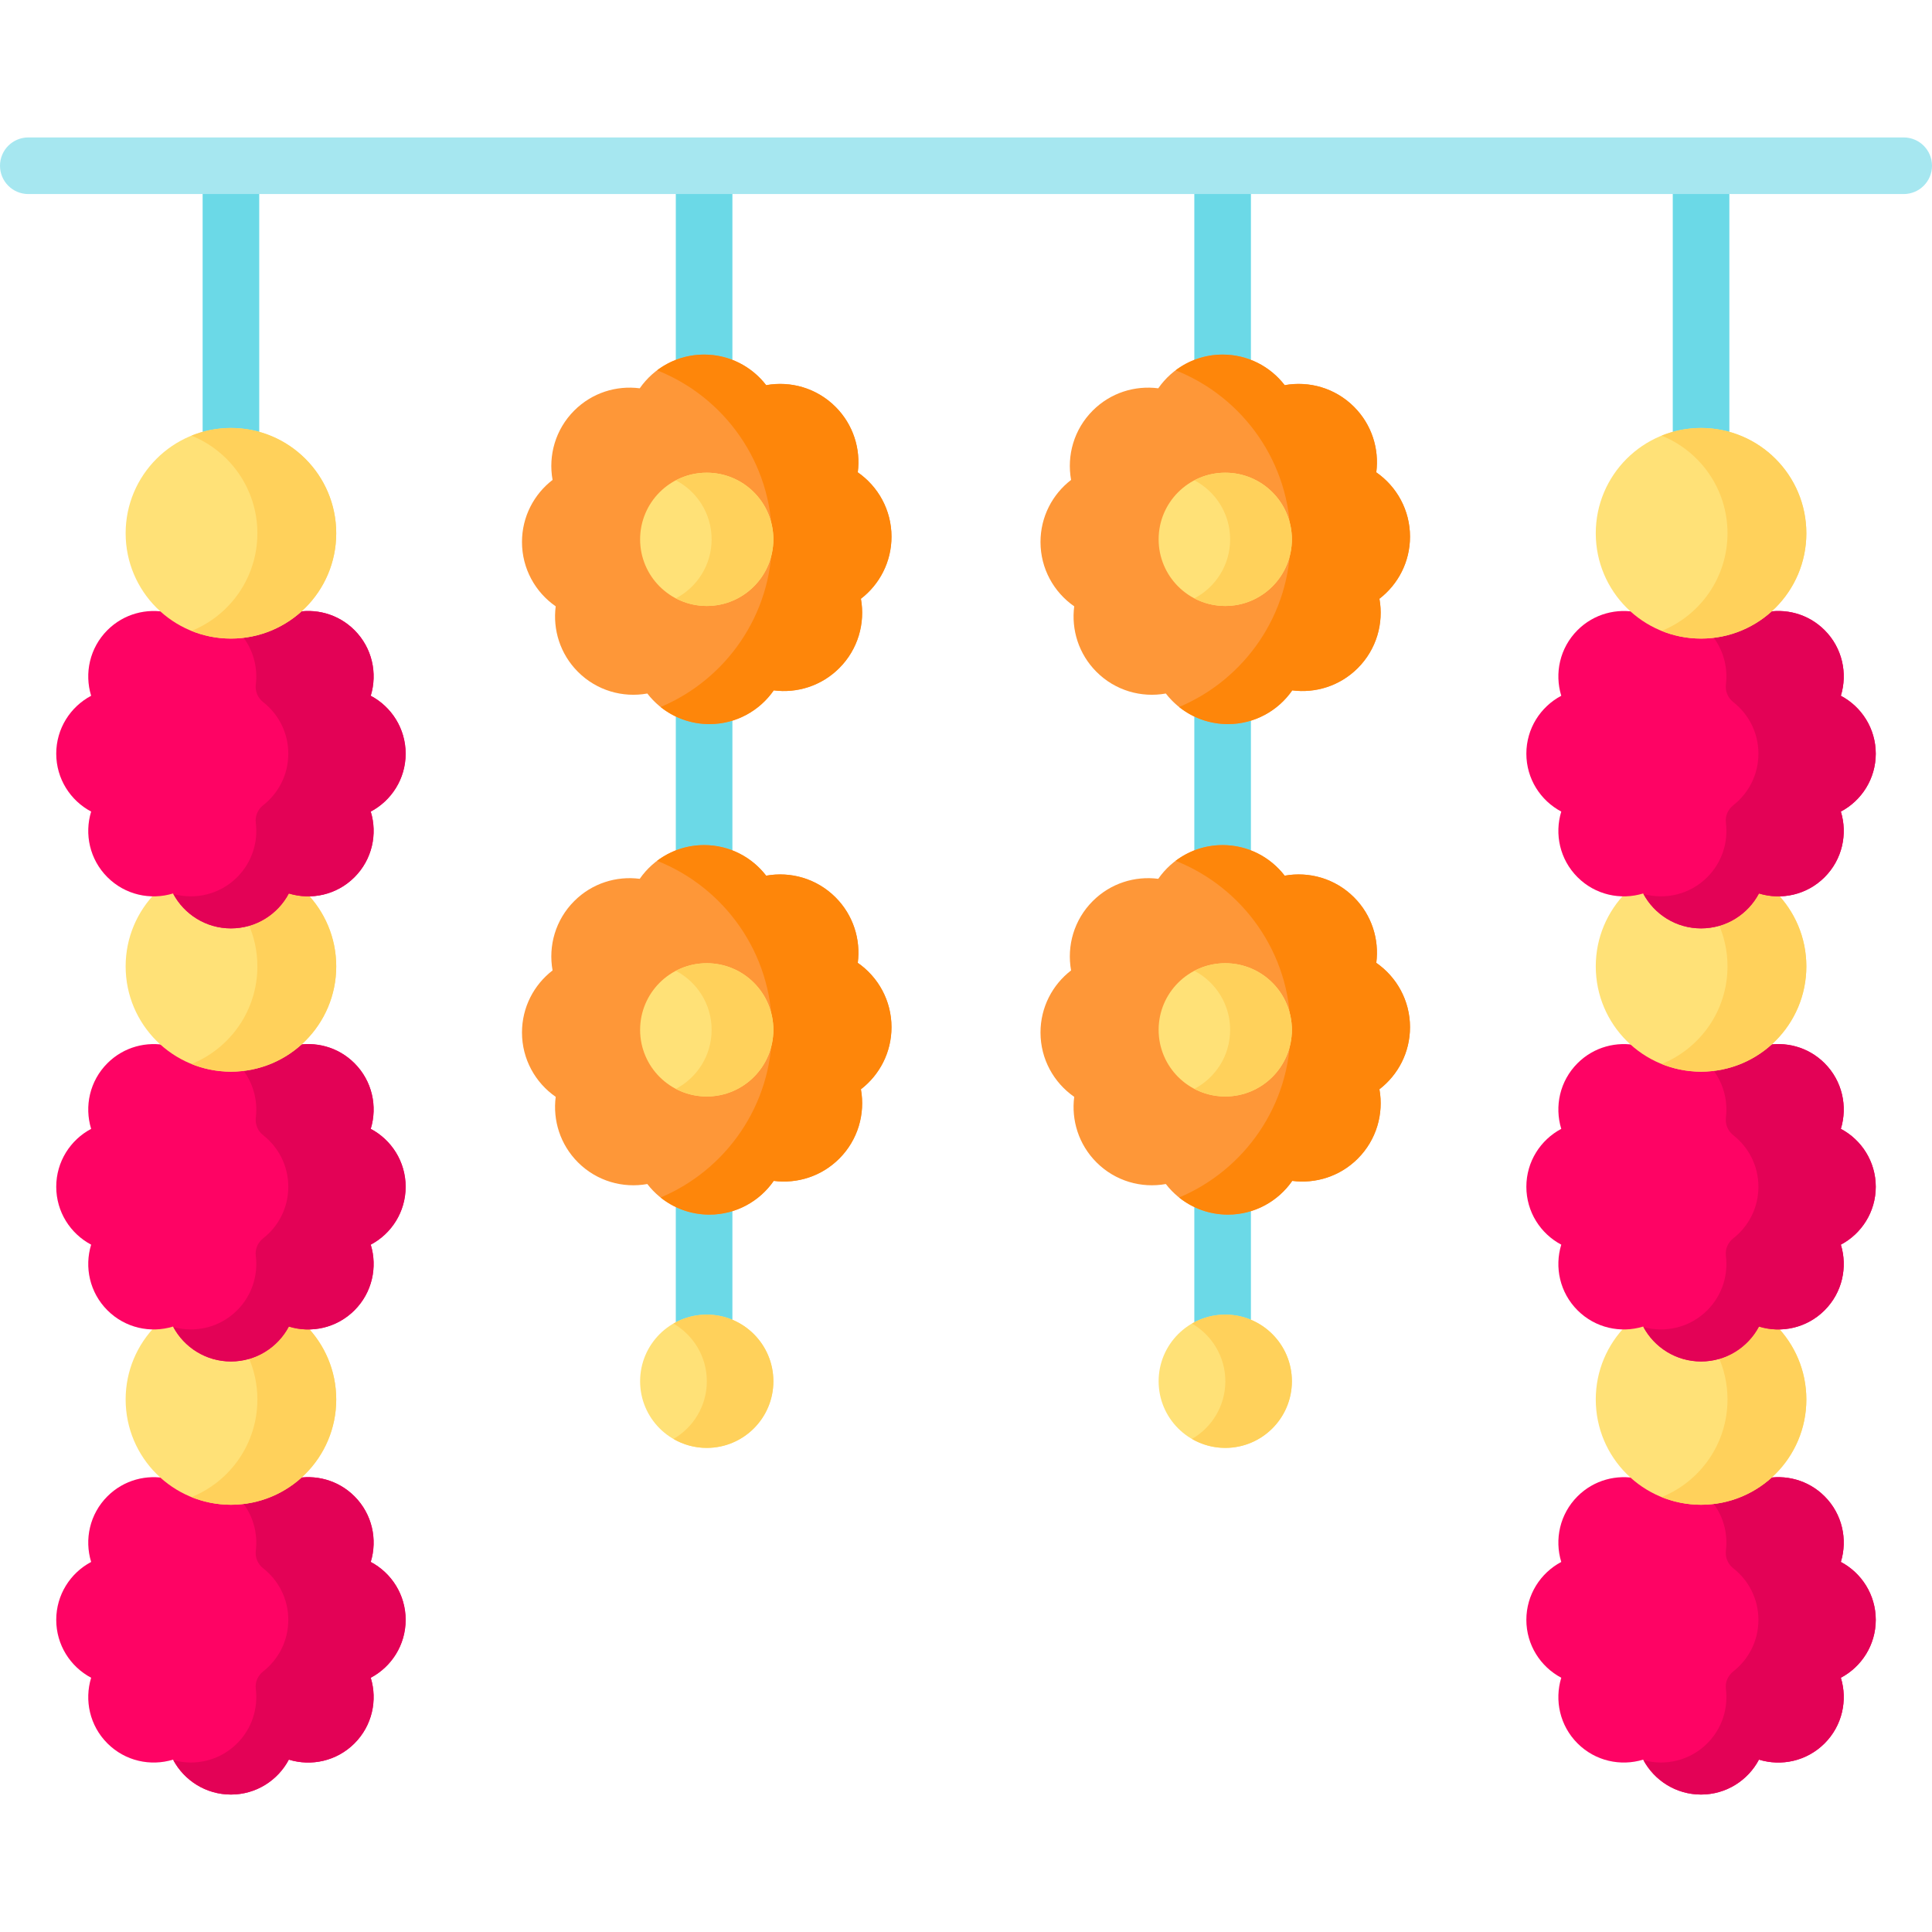
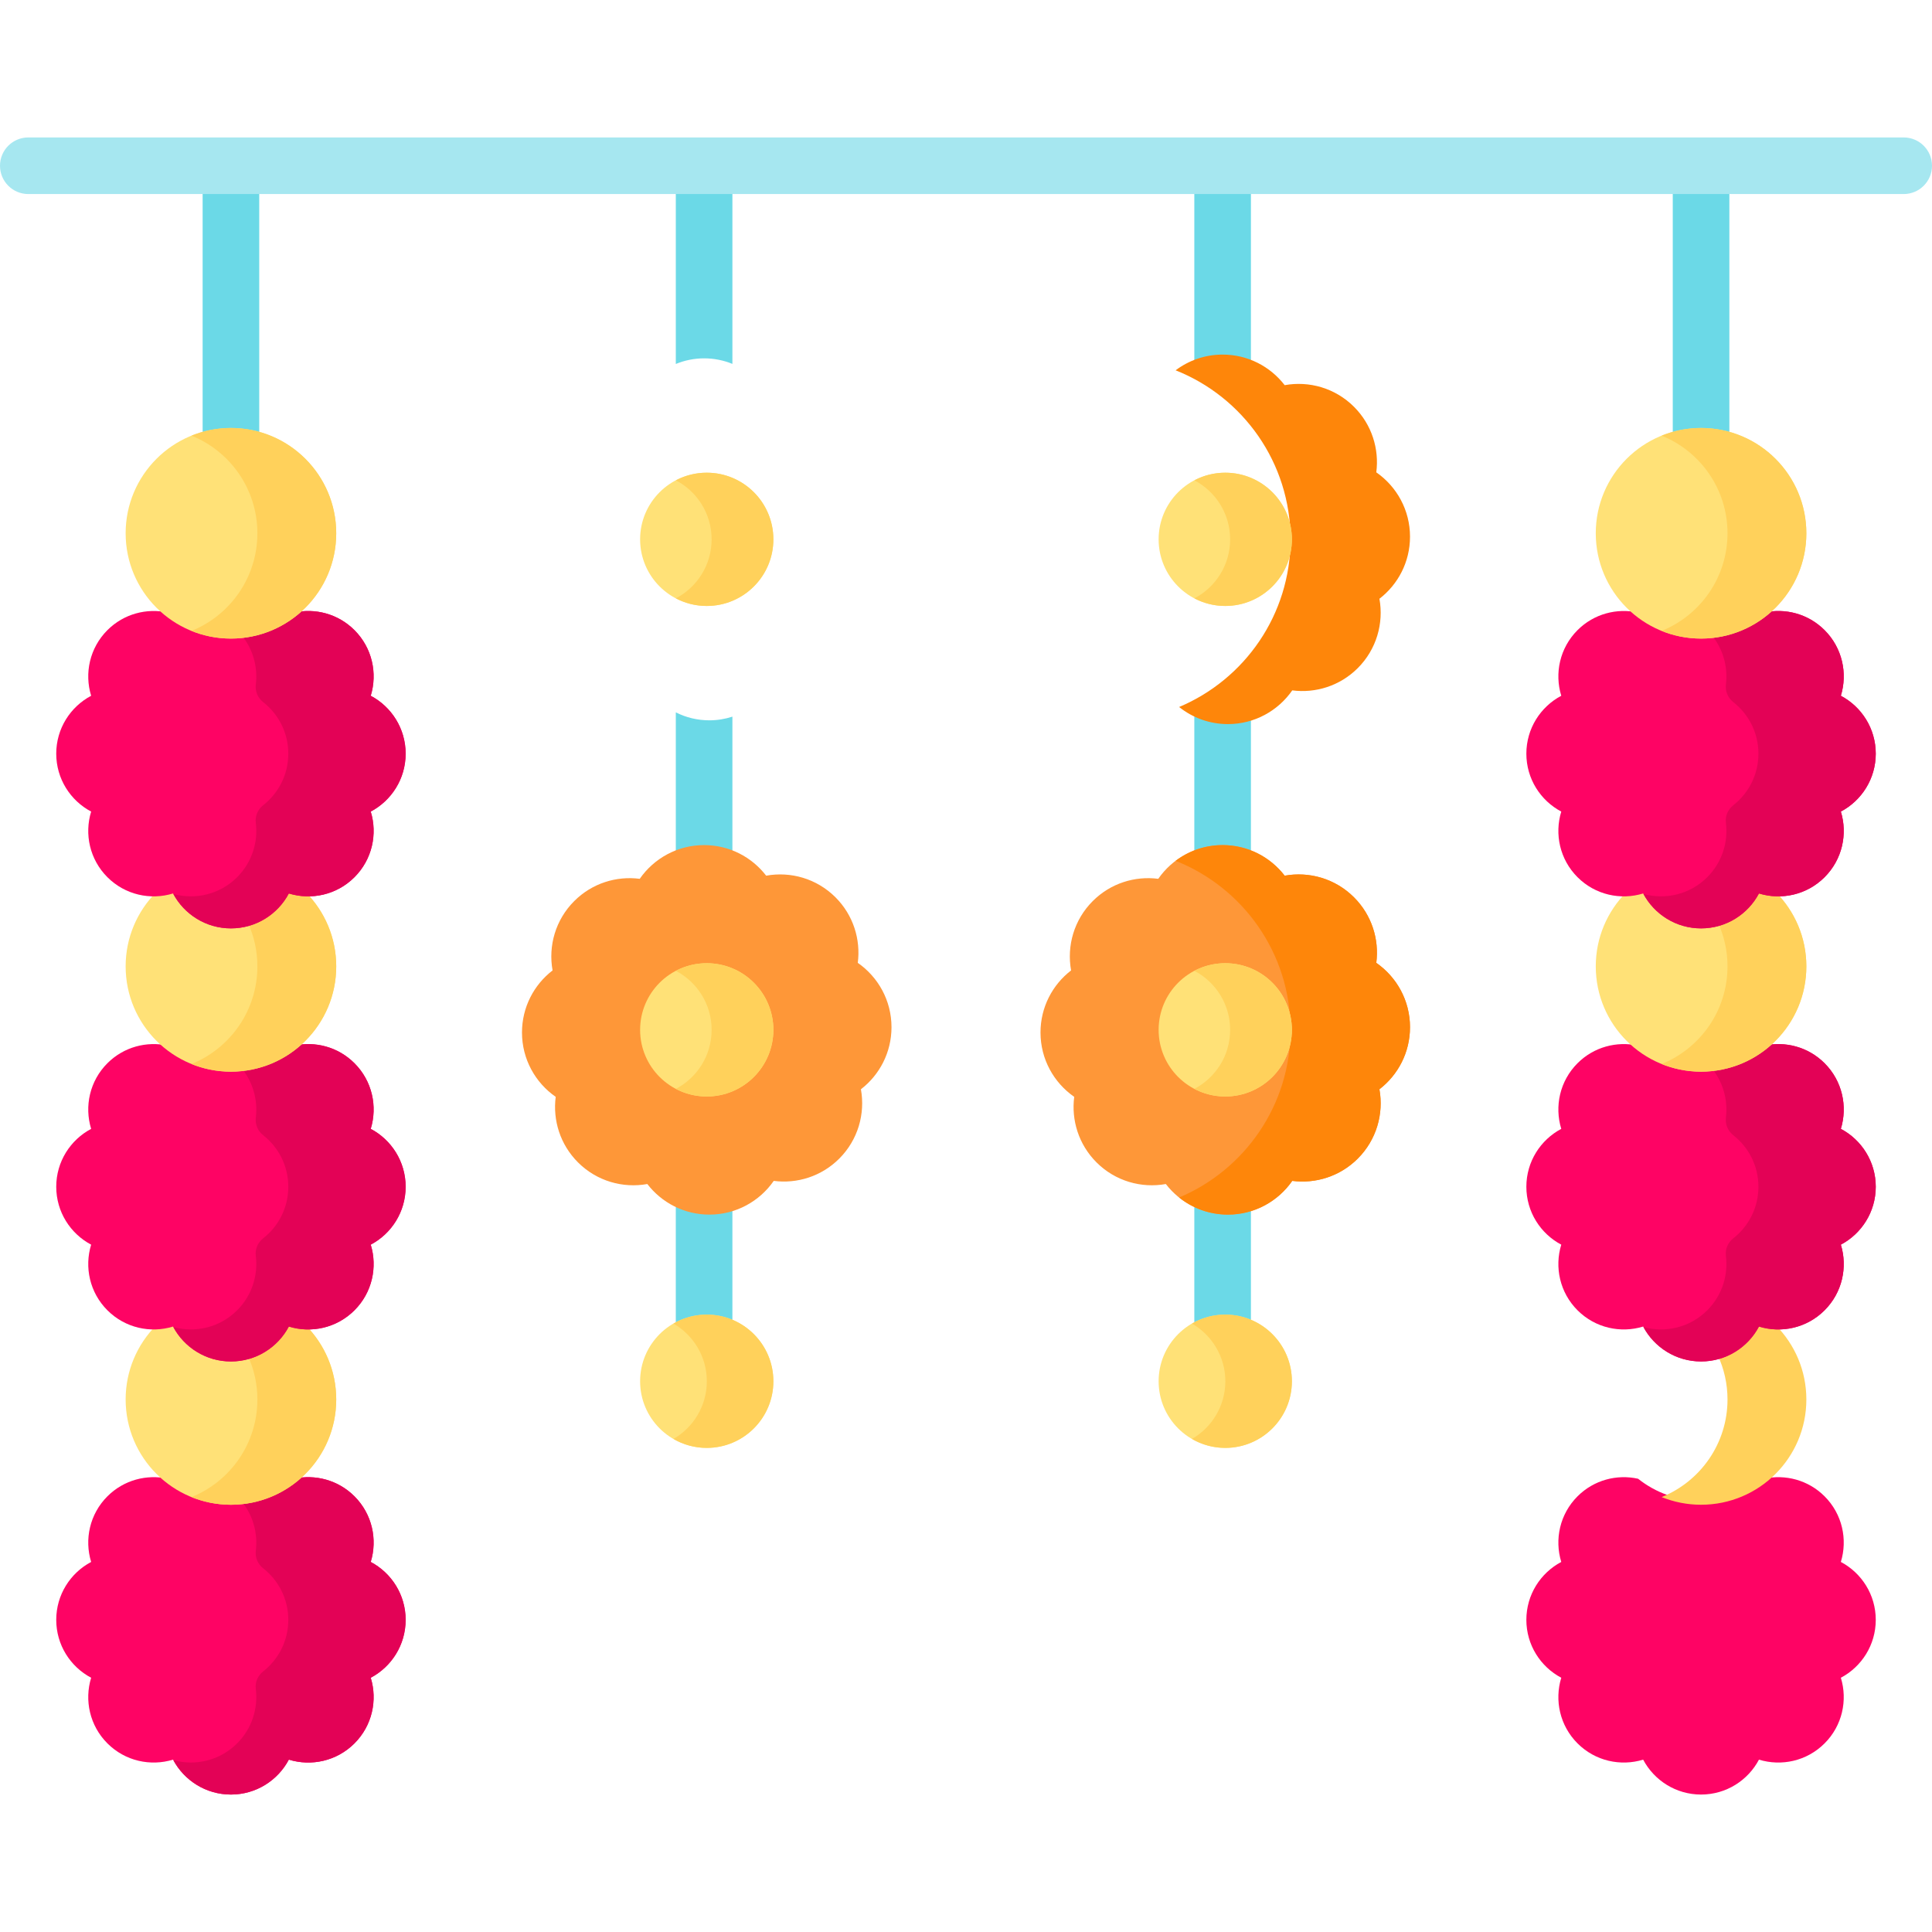
<svg xmlns="http://www.w3.org/2000/svg" width="512" viewBox="0 0 512 512" height="512" id="Capa_1">
  <g>
    <g>
      <g>
        <g>
          <path fill="#6bd9e7" d="m443.299 115.493c2.382-.693 4.897-1.072 7.5-1.072s5.118.379 7.5 1.072v-65.068h-15z" />
        </g>
        <g>
          <path fill="#fe0364" d="m497.096 429.277c0-6.657-3.751-12.432-9.251-15.345 1.829-5.949.398-12.685-4.31-17.392-4.356-4.356-10.449-5.901-16.049-4.658-4.586 3.65-10.385 5.84-16.688 5.84-6.304 0-12.102-2.189-16.689-5.84-5.6-1.243-11.692.302-16.048 4.658-4.707 4.707-6.139 11.443-4.31 17.392-5.5 2.913-9.251 8.688-9.251 15.345s3.751 12.432 9.251 15.345c-1.829 5.949-.398 12.685 4.31 17.392 4.707 4.707 11.443 6.139 17.392 4.31 2.913 5.5 8.688 9.251 15.345 9.251s12.432-3.751 15.345-9.251c5.949 1.829 12.685.398 17.392-4.31 4.707-4.707 6.139-11.443 4.31-17.392 5.5-2.912 9.251-8.688 9.251-15.345z" />
        </g>
        <g>
          <g>
-             <path fill="#e30256" d="m497.096 429.277c0-6.657-3.751-12.432-9.25-15.345 1.829-5.949.398-12.685-4.31-17.392-4.356-4.356-10.449-5.901-16.049-4.658-3.948 3.142-8.797 5.192-14.089 5.704 3.233 3.803 4.563 8.667 3.991 13.345-.221 1.809.521 3.562 1.956 4.687 4.051 3.177 6.656 8.112 6.656 13.659s-2.605 10.483-6.656 13.659c-1.42 1.114-2.186 2.845-1.962 4.636.644 5.134-1 10.5-4.943 14.442-4.582 4.582-11.083 6.051-16.912 4.44 2.935 5.427 8.667 9.121 15.271 9.121 6.657 0 12.432-3.751 15.345-9.251 5.949 1.829 12.685.398 17.392-4.31 4.707-4.707 6.138-11.443 4.31-17.392 5.499-2.912 9.25-8.688 9.25-15.345z" />
-           </g>
+             </g>
        </g>
        <g>
-           <path fill="#ffe177" d="m466.454 350.545-.832-.256-.408.77c-2.84 5.36-8.363 8.69-14.415 8.69-6.051 0-11.575-3.33-14.415-8.69l-.408-.77-.832.256c-1.355.417-2.757.644-4.175.699-4.99 5.041-8.074 11.973-8.074 19.627 0 15.411 12.493 27.904 27.904 27.904s27.904-12.493 27.904-27.904c0-7.654-3.084-14.586-8.074-19.627-1.418-.056-2.82-.282-4.175-.699z" />
-         </g>
+           </g>
        <g>
          <g>
            <path fill="#ffd15b" d="m470.628 351.244c-1.418-.055-2.82-.282-4.175-.699l-.832-.256-.408.77c-2.127 4.015-5.76 6.891-9.993 8.081 1.657 3.567 2.587 7.539 2.587 11.731 0 11.715-7.223 21.738-17.456 25.874 3.228 1.305 6.752 2.03 10.448 2.03 15.411 0 27.904-12.493 27.904-27.904-.001-7.654-3.084-14.586-8.075-19.627z" />
          </g>
        </g>
        <g>
          <path fill="#fe0364" d="m497.096 314.504c0-6.657-3.751-12.432-9.251-15.345 1.829-5.949.398-12.685-4.31-17.392-4.356-4.356-10.449-5.901-16.049-4.658-4.586 3.65-10.385 5.84-16.688 5.84-6.304 0-12.102-2.189-16.689-5.84-5.6-1.243-11.692.302-16.048 4.658-4.707 4.707-6.139 11.443-4.31 17.392-5.5 2.913-9.251 8.688-9.251 15.345s3.751 12.432 9.251 15.345c-1.829 5.949-.398 12.685 4.31 17.392 4.707 4.707 11.443 6.139 17.392 4.31 2.913 5.5 8.688 9.251 15.345 9.251s12.432-3.751 15.345-9.251c5.949 1.829 12.685.398 17.392-4.31 4.707-4.707 6.139-11.443 4.31-17.392 5.5-2.913 9.251-8.688 9.251-15.345z" />
        </g>
        <g>
          <g>
            <path fill="#e30256" d="m497.096 314.504c0-6.657-3.751-12.432-9.25-15.345 1.829-5.949.398-12.685-4.31-17.392-4.356-4.356-10.449-5.901-16.049-4.658-3.948 3.142-8.797 5.192-14.089 5.704 3.233 3.803 4.563 8.667 3.991 13.345-.221 1.809.521 3.562 1.956 4.687 4.051 3.177 6.656 8.112 6.656 13.66s-2.605 10.483-6.656 13.66c-1.42 1.114-2.186 2.845-1.962 4.636.644 5.134-1 10.5-4.943 14.442-4.582 4.582-11.083 6.051-16.912 4.44 2.935 5.427 8.667 9.12 15.271 9.12 6.657 0 12.432-3.751 15.345-9.251 5.949 1.829 12.685.398 17.392-4.31 4.707-4.707 6.138-11.443 4.31-17.392 5.499-2.914 9.25-8.689 9.25-15.346z" />
          </g>
        </g>
        <g>
          <path fill="#ffe177" d="m466.454 235.771-.832-.256-.408.77c-2.84 5.36-8.363 8.69-14.415 8.69-6.051 0-11.575-3.33-14.415-8.69l-.408-.77-.832.256c-1.355.417-2.757.644-4.175.699-4.99 5.041-8.074 11.973-8.074 19.627 0 15.411 12.493 27.904 27.904 27.904s27.904-12.493 27.904-27.904c0-7.654-3.084-14.586-8.074-19.627-1.418-.055-2.82-.282-4.175-.699z" />
        </g>
        <g>
          <g>
            <path fill="#ffd15b" d="m470.628 236.47c-1.418-.055-2.82-.282-4.175-.699l-.832-.256-.408.77c-2.127 4.015-5.76 6.891-9.993 8.081 1.657 3.567 2.587 7.539 2.587 11.731 0 11.715-7.223 21.738-17.456 25.874 3.228 1.305 6.752 2.03 10.448 2.03 15.411 0 27.904-12.493 27.904-27.904-.001-7.653-3.084-14.585-8.075-19.627z" />
          </g>
        </g>
        <g>
          <path fill="#fe0364" d="m497.096 199.731c0-6.657-3.751-12.432-9.251-15.345 1.829-5.949.398-12.685-4.31-17.392-4.356-4.356-10.449-5.901-16.049-4.658-4.586 3.65-10.385 5.84-16.688 5.84-6.304 0-12.102-2.189-16.689-5.84-5.6-1.243-11.692.302-16.048 4.658-4.707 4.707-6.139 11.443-4.31 17.392-5.5 2.913-9.251 8.688-9.251 15.345s3.751 12.432 9.251 15.345c-1.829 5.949-.398 12.685 4.31 17.392 4.707 4.707 11.443 6.139 17.392 4.31 2.913 5.5 8.688 9.251 15.345 9.251s12.432-3.751 15.345-9.251c5.949 1.829 12.685.398 17.392-4.31 4.707-4.707 6.139-11.443 4.31-17.392 5.5-2.913 9.251-8.688 9.251-15.345z" />
        </g>
        <g>
          <g>
            <path fill="#e30256" d="m497.096 199.731c0-6.657-3.751-12.432-9.25-15.345 1.829-5.949.398-12.685-4.31-17.392-4.356-4.356-10.449-5.901-16.049-4.658-3.948 3.142-8.797 5.192-14.089 5.704 3.233 3.803 4.563 8.667 3.991 13.345-.221 1.809.521 3.562 1.956 4.687 4.051 3.177 6.656 8.112 6.656 13.659s-2.605 10.483-6.656 13.659c-1.42 1.114-2.186 2.845-1.962 4.636.644 5.134-1 10.5-4.943 14.442-4.582 4.582-11.083 6.051-16.912 4.44 2.935 5.427 8.667 9.12 15.271 9.12 6.657 0 12.432-3.751 15.345-9.251 5.949 1.829 12.685.398 17.392-4.31 4.707-4.707 6.138-11.443 4.31-17.392 5.499-2.912 9.25-8.687 9.25-15.344z" />
          </g>
        </g>
        <g>
          <circle r="27.904" fill="#ffe177" cy="141.324" cx="450.799" />
        </g>
        <g>
          <path fill="#ffd15b" d="m450.799 113.421c-3.695 0-7.22.725-10.448 2.03 10.233 4.136 17.456 14.159 17.456 25.874s-7.223 21.738-17.456 25.874c3.228 1.305 6.752 2.03 10.448 2.03 15.411 0 27.904-12.493 27.904-27.904-.001-15.411-12.494-27.904-27.904-27.904z" />
        </g>
      </g>
      <g>
        <g>
          <path fill="#6bd9e7" d="m53.701 115.493c2.382-.693 4.897-1.072 7.5-1.072s5.118.379 7.5 1.072v-65.068h-15z" />
        </g>
        <g>
          <path fill="#fe0364" d="m107.499 429.277c0-6.657-3.751-12.432-9.251-15.345 1.829-5.949.398-12.685-4.31-17.392-4.356-4.356-10.449-5.901-16.049-4.658-4.586 3.65-10.385 5.84-16.688 5.84-6.304 0-12.102-2.189-16.689-5.84-5.6-1.243-11.692.302-16.048 4.658-4.707 4.707-6.139 11.443-4.31 17.392-5.5 2.913-9.251 8.688-9.251 15.345s3.751 12.432 9.251 15.345c-1.829 5.949-.398 12.685 4.31 17.392 4.707 4.707 11.443 6.139 17.392 4.31 2.913 5.5 8.688 9.251 15.345 9.251s12.432-3.751 15.345-9.251c5.949 1.829 12.685.398 17.392-4.31 4.707-4.707 6.139-11.443 4.31-17.392 5.5-2.912 9.251-8.688 9.251-15.345z" />
        </g>
        <g>
          <g>
            <path fill="#e30256" d="m107.499 429.277c0-6.657-3.751-12.432-9.25-15.345 1.829-5.949.398-12.685-4.31-17.392-4.356-4.356-10.449-5.901-16.049-4.658-3.948 3.142-8.797 5.192-14.089 5.704 3.233 3.803 4.563 8.667 3.991 13.345-.221 1.809.521 3.562 1.956 4.687 4.051 3.177 6.656 8.112 6.656 13.659s-2.605 10.483-6.656 13.659c-1.42 1.114-2.186 2.845-1.962 4.636.644 5.134-1 10.5-4.943 14.442-4.582 4.582-11.083 6.051-16.912 4.44 2.935 5.427 8.667 9.121 15.271 9.121 6.657 0 12.432-3.751 15.345-9.251 5.949 1.829 12.685.398 17.392-4.31 4.707-4.707 6.138-11.443 4.31-17.392 5.499-2.912 9.25-8.688 9.25-15.345z" />
          </g>
        </g>
        <g>
          <path fill="#ffe177" d="m76.856 350.545-.832-.256-.408.77c-2.84 5.36-8.363 8.69-14.415 8.69-6.051 0-11.575-3.33-14.415-8.69l-.408-.77-.832.256c-1.355.417-2.757.644-4.175.699-4.99 5.041-8.074 11.973-8.074 19.627 0 15.411 12.493 27.904 27.904 27.904s27.904-12.493 27.904-27.904c0-7.654-3.084-14.586-8.074-19.627-1.418-.056-2.82-.282-4.175-.699z" />
        </g>
        <g>
          <g>
            <path fill="#ffd15b" d="m81.031 351.244c-1.418-.055-2.82-.282-4.175-.699l-.832-.256-.408.77c-2.127 4.015-5.76 6.891-9.993 8.081 1.657 3.567 2.587 7.539 2.587 11.731 0 11.715-7.223 21.738-17.456 25.874 3.228 1.305 6.752 2.03 10.448 2.03 15.411 0 27.904-12.493 27.904-27.904-.001-7.654-3.085-14.586-8.075-19.627z" />
          </g>
        </g>
        <g>
          <path fill="#fe0364" d="m107.499 314.504c0-6.657-3.751-12.432-9.251-15.345 1.829-5.949.398-12.685-4.31-17.392-4.356-4.356-10.449-5.901-16.049-4.658-4.586 3.65-10.385 5.84-16.688 5.84-6.304 0-12.102-2.189-16.689-5.84-5.6-1.243-11.692.302-16.048 4.658-4.707 4.707-6.139 11.443-4.31 17.392-5.5 2.913-9.251 8.688-9.251 15.345s3.751 12.432 9.251 15.345c-1.829 5.949-.398 12.685 4.31 17.392 4.707 4.707 11.443 6.139 17.392 4.31 2.913 5.5 8.688 9.251 15.345 9.251s12.432-3.751 15.345-9.251c5.949 1.829 12.685.398 17.392-4.31 4.707-4.707 6.139-11.443 4.31-17.392 5.5-2.913 9.251-8.688 9.251-15.345z" />
        </g>
        <g>
          <g>
            <path fill="#e30256" d="m107.499 314.504c0-6.657-3.751-12.432-9.25-15.345 1.829-5.949.398-12.685-4.31-17.392-4.356-4.356-10.449-5.901-16.049-4.658-3.948 3.142-8.797 5.192-14.089 5.704 3.233 3.803 4.563 8.667 3.991 13.345-.221 1.809.521 3.562 1.956 4.687 4.051 3.177 6.656 8.112 6.656 13.66s-2.605 10.483-6.656 13.66c-1.42 1.114-2.186 2.845-1.962 4.636.644 5.134-1 10.5-4.943 14.442-4.582 4.582-11.083 6.051-16.912 4.44 2.935 5.427 8.667 9.12 15.271 9.12 6.657 0 12.432-3.751 15.345-9.251 5.949 1.829 12.685.398 17.392-4.31 4.707-4.707 6.138-11.443 4.31-17.392 5.499-2.914 9.25-8.689 9.25-15.346z" />
          </g>
        </g>
        <g>
          <path fill="#ffe177" d="m76.856 235.771-.832-.256-.408.77c-2.84 5.36-8.363 8.69-14.415 8.69-6.051 0-11.575-3.33-14.415-8.69l-.408-.77-.832.256c-1.355.417-2.757.644-4.175.699-4.99 5.041-8.074 11.973-8.074 19.627 0 15.411 12.493 27.904 27.904 27.904s27.904-12.493 27.904-27.904c0-7.654-3.084-14.586-8.074-19.627-1.418-.055-2.82-.282-4.175-.699z" />
        </g>
        <g>
          <g>
            <path fill="#ffd15b" d="m81.031 236.47c-1.418-.055-2.82-.282-4.175-.699l-.832-.256-.408.77c-2.127 4.015-5.76 6.891-9.993 8.081 1.657 3.567 2.587 7.539 2.587 11.731 0 11.715-7.223 21.738-17.456 25.874 3.228 1.305 6.752 2.03 10.448 2.03 15.411 0 27.904-12.493 27.904-27.904-.001-7.653-3.085-14.585-8.075-19.627z" />
          </g>
        </g>
        <g>
          <path fill="#fe0364" d="m107.499 199.731c0-6.657-3.751-12.432-9.251-15.345 1.829-5.949.398-12.685-4.31-17.392-4.356-4.356-10.449-5.901-16.049-4.658-4.586 3.65-10.385 5.84-16.688 5.84-6.304 0-12.102-2.189-16.689-5.84-5.6-1.243-11.692.302-16.048 4.658-4.707 4.707-6.139 11.443-4.31 17.392-5.5 2.913-9.251 8.688-9.251 15.345s3.751 12.432 9.251 15.345c-1.829 5.949-.398 12.685 4.31 17.392 4.707 4.707 11.443 6.139 17.392 4.31 2.913 5.5 8.688 9.251 15.345 9.251s12.432-3.751 15.345-9.251c5.949 1.829 12.685.398 17.392-4.31 4.707-4.707 6.139-11.443 4.31-17.392 5.5-2.913 9.251-8.688 9.251-15.345z" />
        </g>
        <g>
          <g>
            <path fill="#e30256" d="m107.499 199.731c0-6.657-3.751-12.432-9.25-15.345 1.829-5.949.398-12.685-4.31-17.392-4.356-4.356-10.449-5.901-16.049-4.658-3.948 3.142-8.797 5.192-14.089 5.704 3.233 3.803 4.563 8.667 3.991 13.345-.221 1.809.521 3.562 1.956 4.687 4.051 3.177 6.656 8.112 6.656 13.659s-2.605 10.483-6.656 13.659c-1.42 1.114-2.186 2.845-1.962 4.636.644 5.134-1 10.5-4.943 14.442-4.582 4.582-11.083 6.051-16.912 4.44 2.935 5.427 8.667 9.12 15.271 9.12 6.657 0 12.432-3.751 15.345-9.251 5.949 1.829 12.685.398 17.392-4.31 4.707-4.707 6.138-11.443 4.31-17.392 5.499-2.912 9.25-8.687 9.25-15.344z" />
          </g>
        </g>
        <g>
          <circle r="27.904" fill="#ffe177" cy="141.324" cx="61.201" />
        </g>
        <g>
          <path fill="#ffd15b" d="m61.201 113.421c-3.695 0-7.22.725-10.448 2.03 10.233 4.136 17.456 14.159 17.456 25.874s-7.223 21.738-17.456 25.874c3.228 1.305 6.752 2.03 10.448 2.03 15.411 0 27.904-12.493 27.904-27.904s-12.493-27.904-27.904-27.904z" />
        </g>
      </g>
    </g>
    <g>
      <g fill="#6bd9e7">
        <path d="m179.095 188.782v37.667c2.35-.967 4.891-1.492 7.5-1.492 2.622 0 5.158.512 7.5 1.472v-36.511c-1.947.634-4.002.974-6.101.974-3.154.001-6.184-.738-8.899-2.11z" />
        <path d="m187.994 320.883c-3.154 0-6.184-.738-8.899-2.11v32.792c2.424-1.378 5.218-2.175 8.199-2.175 2.424 0 4.721.532 6.801 1.467v-30.949c-1.948.635-4.002.975-6.101.975z" />
        <path d="m179.095 96.458c2.35-.967 4.891-1.492 7.5-1.492 2.622 0 5.158.512 7.5 1.472v-46.013h-15z" />
      </g>
      <g fill="#6bd9e7">
        <path d="m325.405 320.883c-3.154 0-6.184-.738-8.898-2.109v32.792c2.424-1.377 5.218-2.175 8.199-2.175 2.424 0 4.721.532 6.801 1.467v-30.949c-1.948.634-4.003.974-6.102.974z" />
        <path d="m316.507 188.782v37.667c2.35-.967 4.891-1.492 7.5-1.492 2.622 0 5.158.512 7.5 1.472v-36.511c-1.948.634-4.003.974-6.102.974-3.153.001-6.183-.738-8.898-2.11z" />
        <path d="m316.507 96.458c2.35-.967 4.891-1.492 7.5-1.492 2.622 0 5.158.512 7.5 1.472v-46.013h-15z" />
      </g>
      <g>
        <g>
-           <path fill="#fe9738" d="m236.257 142.23c0-7.069-3.538-13.309-8.937-17.056.801-6.167-1.162-12.624-5.899-17.361-4.999-4.999-11.913-6.909-18.379-5.741-3.794-4.927-9.748-8.105-16.447-8.105-7.069 0-13.309 3.538-17.056 8.936-6.167-.801-12.624 1.162-17.361 5.899-4.999 4.999-6.909 11.913-5.741 18.379-4.927 3.794-8.105 9.748-8.105 16.448 0 7.069 3.538 13.309 8.936 17.056-.801 6.167 1.162 12.624 5.899 17.361 4.999 4.999 11.913 6.909 18.379 5.741 3.794 4.927 9.748 8.105 16.447 8.105 7.069 0 13.309-3.538 17.056-8.937 6.167.801 12.624-1.162 17.361-5.899 4.999-4.999 6.909-11.913 5.741-18.379 4.928-3.794 8.106-9.748 8.106-16.447z" />
+           <path fill="#fe9738" d="m236.257 142.23z" />
        </g>
        <g>
-           <path fill="#fe860a" d="m236.257 142.23c0-7.069-3.538-13.309-8.937-17.056.801-6.167-1.162-12.624-5.899-17.361-4.999-4.999-11.913-6.91-18.379-5.741-3.794-4.927-9.748-8.105-16.448-8.105-4.677 0-8.985 1.555-12.454 4.167 17.831 7.064 30.448 24.451 30.448 44.796 0 19.993-12.179 37.14-29.522 44.431 3.546 2.832 8.036 4.532 12.927 4.532 7.069 0 13.309-3.538 17.056-8.937 6.167.801 12.624-1.162 17.361-5.899 4.999-4.999 6.909-11.913 5.741-18.379 4.928-3.795 8.106-9.749 8.106-16.448z" />
-         </g>
+           </g>
        <g>
          <circle r="17.658" fill="#ffe177" cy="142.929" cx="187.294" />
        </g>
      </g>
      <g>
        <g>
          <path fill="#fe9738" d="m236.257 272.221c0-7.069-3.538-13.309-8.937-17.056.801-6.167-1.162-12.624-5.899-17.361-4.999-4.999-11.913-6.909-18.379-5.741-3.794-4.927-9.748-8.105-16.447-8.105-7.069 0-13.309 3.538-17.056 8.936-6.167-.801-12.624 1.162-17.361 5.899-4.999 4.999-6.909 11.913-5.741 18.379-4.927 3.794-8.105 9.748-8.105 16.448 0 7.069 3.538 13.309 8.936 17.056-.801 6.167 1.162 12.624 5.899 17.361 4.999 4.999 11.913 6.909 18.379 5.741 3.794 4.927 9.748 8.105 16.447 8.105 7.069 0 13.309-3.538 17.056-8.937 6.167.801 12.624-1.162 17.361-5.899 4.999-4.999 6.909-11.913 5.741-18.379 4.928-3.794 8.106-9.748 8.106-16.447z" />
        </g>
        <g>
-           <path fill="#fe860a" d="m236.257 272.221c0-7.069-3.538-13.309-8.937-17.056.801-6.167-1.162-12.624-5.899-17.361-4.999-4.999-11.913-6.91-18.379-5.741-3.794-4.927-9.748-8.105-16.448-8.105-4.677 0-8.985 1.555-12.454 4.167 17.831 7.064 30.448 24.451 30.448 44.796 0 19.993-12.179 37.14-29.522 44.431 3.546 2.832 8.036 4.532 12.927 4.532 7.069 0 13.309-3.538 17.056-8.937 6.167.801 12.624-1.162 17.361-5.899 4.999-4.999 6.909-11.913 5.741-18.379 4.928-3.795 8.106-9.749 8.106-16.448z" />
-         </g>
+           </g>
        <g>
          <circle r="17.658" fill="#ffe177" cy="272.92" cx="187.294" />
        </g>
      </g>
      <g>
        <g>
-           <path fill="#fe9738" d="m373.669 142.23c0-7.069-3.538-13.309-8.937-17.056.801-6.167-1.162-12.624-5.899-17.361-4.999-4.999-11.913-6.909-18.379-5.741-3.794-4.927-9.748-8.105-16.447-8.105-7.069 0-13.309 3.538-17.056 8.936-6.167-.801-12.624 1.162-17.361 5.899-4.999 4.999-6.909 11.913-5.741 18.379-4.927 3.794-8.105 9.748-8.105 16.448 0 7.069 3.538 13.309 8.936 17.056-.801 6.167 1.162 12.624 5.899 17.361 4.999 4.999 11.913 6.909 18.379 5.741 3.794 4.927 9.748 8.105 16.447 8.105 7.069 0 13.309-3.538 17.056-8.937 6.167.801 12.624-1.162 17.361-5.899 4.999-4.999 6.909-11.913 5.741-18.379 4.928-3.794 8.106-9.748 8.106-16.447z" />
-         </g>
+           </g>
        <g>
          <path fill="#fe860a" d="m373.669 142.23c0-7.069-3.538-13.309-8.937-17.056.801-6.167-1.162-12.624-5.899-17.361-4.999-4.999-11.913-6.91-18.379-5.741-3.794-4.927-9.748-8.105-16.448-8.105-4.677 0-8.985 1.555-12.454 4.167 17.831 7.063 30.448 24.45 30.448 44.795 0 19.993-12.179 37.14-29.522 44.431 3.546 2.832 8.036 4.532 12.927 4.532 7.069 0 13.309-3.538 17.056-8.937 6.167.801 12.624-1.162 17.361-5.899 4.999-4.999 6.909-11.913 5.741-18.379 4.928-3.794 8.106-9.748 8.106-16.447z" />
        </g>
        <g>
          <circle r="17.658" fill="#ffe177" cy="142.929" cx="324.706" />
        </g>
        <g>
          <path fill="#ffd15b" d="m324.706 125.271c-2.955 0-5.735.735-8.182 2.018 5.63 2.952 9.476 8.842 9.476 15.64s-3.846 12.688-9.476 15.64c2.447 1.283 5.227 2.018 8.182 2.018 9.752 0 17.658-7.906 17.658-17.658s-7.906-17.658-17.658-17.658z" />
        </g>
        <g>
          <path fill="#ffd15b" d="m187.294 125.271c-2.955 0-5.735.735-8.182 2.018 5.63 2.952 9.476 8.842 9.476 15.64s-3.846 12.688-9.476 15.64c2.447 1.283 5.227 2.018 8.182 2.018 9.752 0 17.658-7.906 17.658-17.658s-7.906-17.658-17.658-17.658z" />
        </g>
        <g>
          <path fill="#ffd15b" d="m187.294 255.262c-2.955 0-5.735.735-8.182 2.018 5.63 2.952 9.476 8.842 9.476 15.64s-3.846 12.688-9.476 15.64c2.447 1.283 5.227 2.018 8.182 2.018 9.752 0 17.658-7.906 17.658-17.658s-7.906-17.658-17.658-17.658z" />
        </g>
      </g>
      <g>
        <g>
          <path fill="#fe9738" d="m373.669 272.221c0-7.069-3.538-13.309-8.937-17.056.801-6.167-1.162-12.624-5.899-17.361-4.999-4.999-11.913-6.909-18.379-5.741-3.794-4.927-9.748-8.105-16.447-8.105-7.069 0-13.309 3.538-17.056 8.936-6.167-.801-12.624 1.162-17.361 5.899-4.999 4.999-6.909 11.913-5.741 18.379-4.927 3.794-8.105 9.748-8.105 16.448 0 7.069 3.538 13.309 8.936 17.056-.801 6.167 1.162 12.624 5.899 17.361 4.999 4.999 11.913 6.909 18.379 5.741 3.794 4.927 9.748 8.105 16.447 8.105 7.069 0 13.309-3.538 17.056-8.937 6.167.801 12.624-1.162 17.361-5.899 4.999-4.999 6.909-11.913 5.741-18.379 4.928-3.794 8.106-9.748 8.106-16.447z" />
        </g>
        <g>
          <path fill="#fe860a" d="m373.669 272.221c0-7.069-3.538-13.309-8.937-17.056.801-6.167-1.162-12.624-5.899-17.361-4.999-4.999-11.913-6.91-18.379-5.741-3.794-4.927-9.748-8.105-16.448-8.105-4.677 0-8.985 1.555-12.454 4.167 17.831 7.064 30.448 24.45 30.448 44.795 0 19.993-12.179 37.14-29.522 44.431 3.546 2.832 8.036 4.532 12.927 4.532 7.069 0 13.309-3.538 17.056-8.937 6.167.801 12.624-1.162 17.361-5.899 4.999-4.999 6.909-11.913 5.741-18.379 4.928-3.794 8.106-9.748 8.106-16.447z" />
        </g>
        <g>
          <circle r="17.658" fill="#ffe177" cy="272.92" cx="324.706" />
        </g>
        <g>
          <path fill="#ffd15b" d="m324.706 255.262c-2.955 0-5.735.735-8.182 2.018 5.63 2.952 9.476 8.842 9.476 15.64s-3.846 12.688-9.476 15.64c2.447 1.283 5.227 2.018 8.182 2.018 9.752 0 17.658-7.906 17.658-17.658s-7.906-17.658-17.658-17.658z" />
        </g>
      </g>
      <g>
        <circle r="17.658" fill="#ffe177" cy="366.049" cx="187.294" />
      </g>
      <g>
        <path fill="#ffd15b" d="m187.294 348.391c-3.216 0-6.221.873-8.818 2.375 5.279 3.053 8.84 8.746 8.84 15.283s-3.561 12.23-8.84 15.283c2.597 1.502 5.602 2.375 8.818 2.375 9.752 0 17.658-7.906 17.658-17.658s-7.906-17.658-17.658-17.658z" />
      </g>
      <g>
        <circle r="17.658" fill="#ffe177" cy="366.049" cx="324.706" />
      </g>
      <g>
        <path fill="#ffd15b" d="m324.706 348.391c-3.216 0-6.221.873-8.818 2.375 5.279 3.053 8.84 8.746 8.84 15.283s-3.561 12.23-8.84 15.283c2.597 1.502 5.602 2.375 8.818 2.375 9.752 0 17.658-7.906 17.658-17.658s-7.906-17.658-17.658-17.658z" />
      </g>
    </g>
    <g>
      <path fill="#a6e7f0" d="m504.5 51.425h-497c-4.142 0-7.5-3.357-7.5-7.5s3.358-7.5 7.5-7.5h497c4.143 0 7.5 3.357 7.5 7.5s-3.357 7.5-7.5 7.5z" />
    </g>
  </g>
</svg>